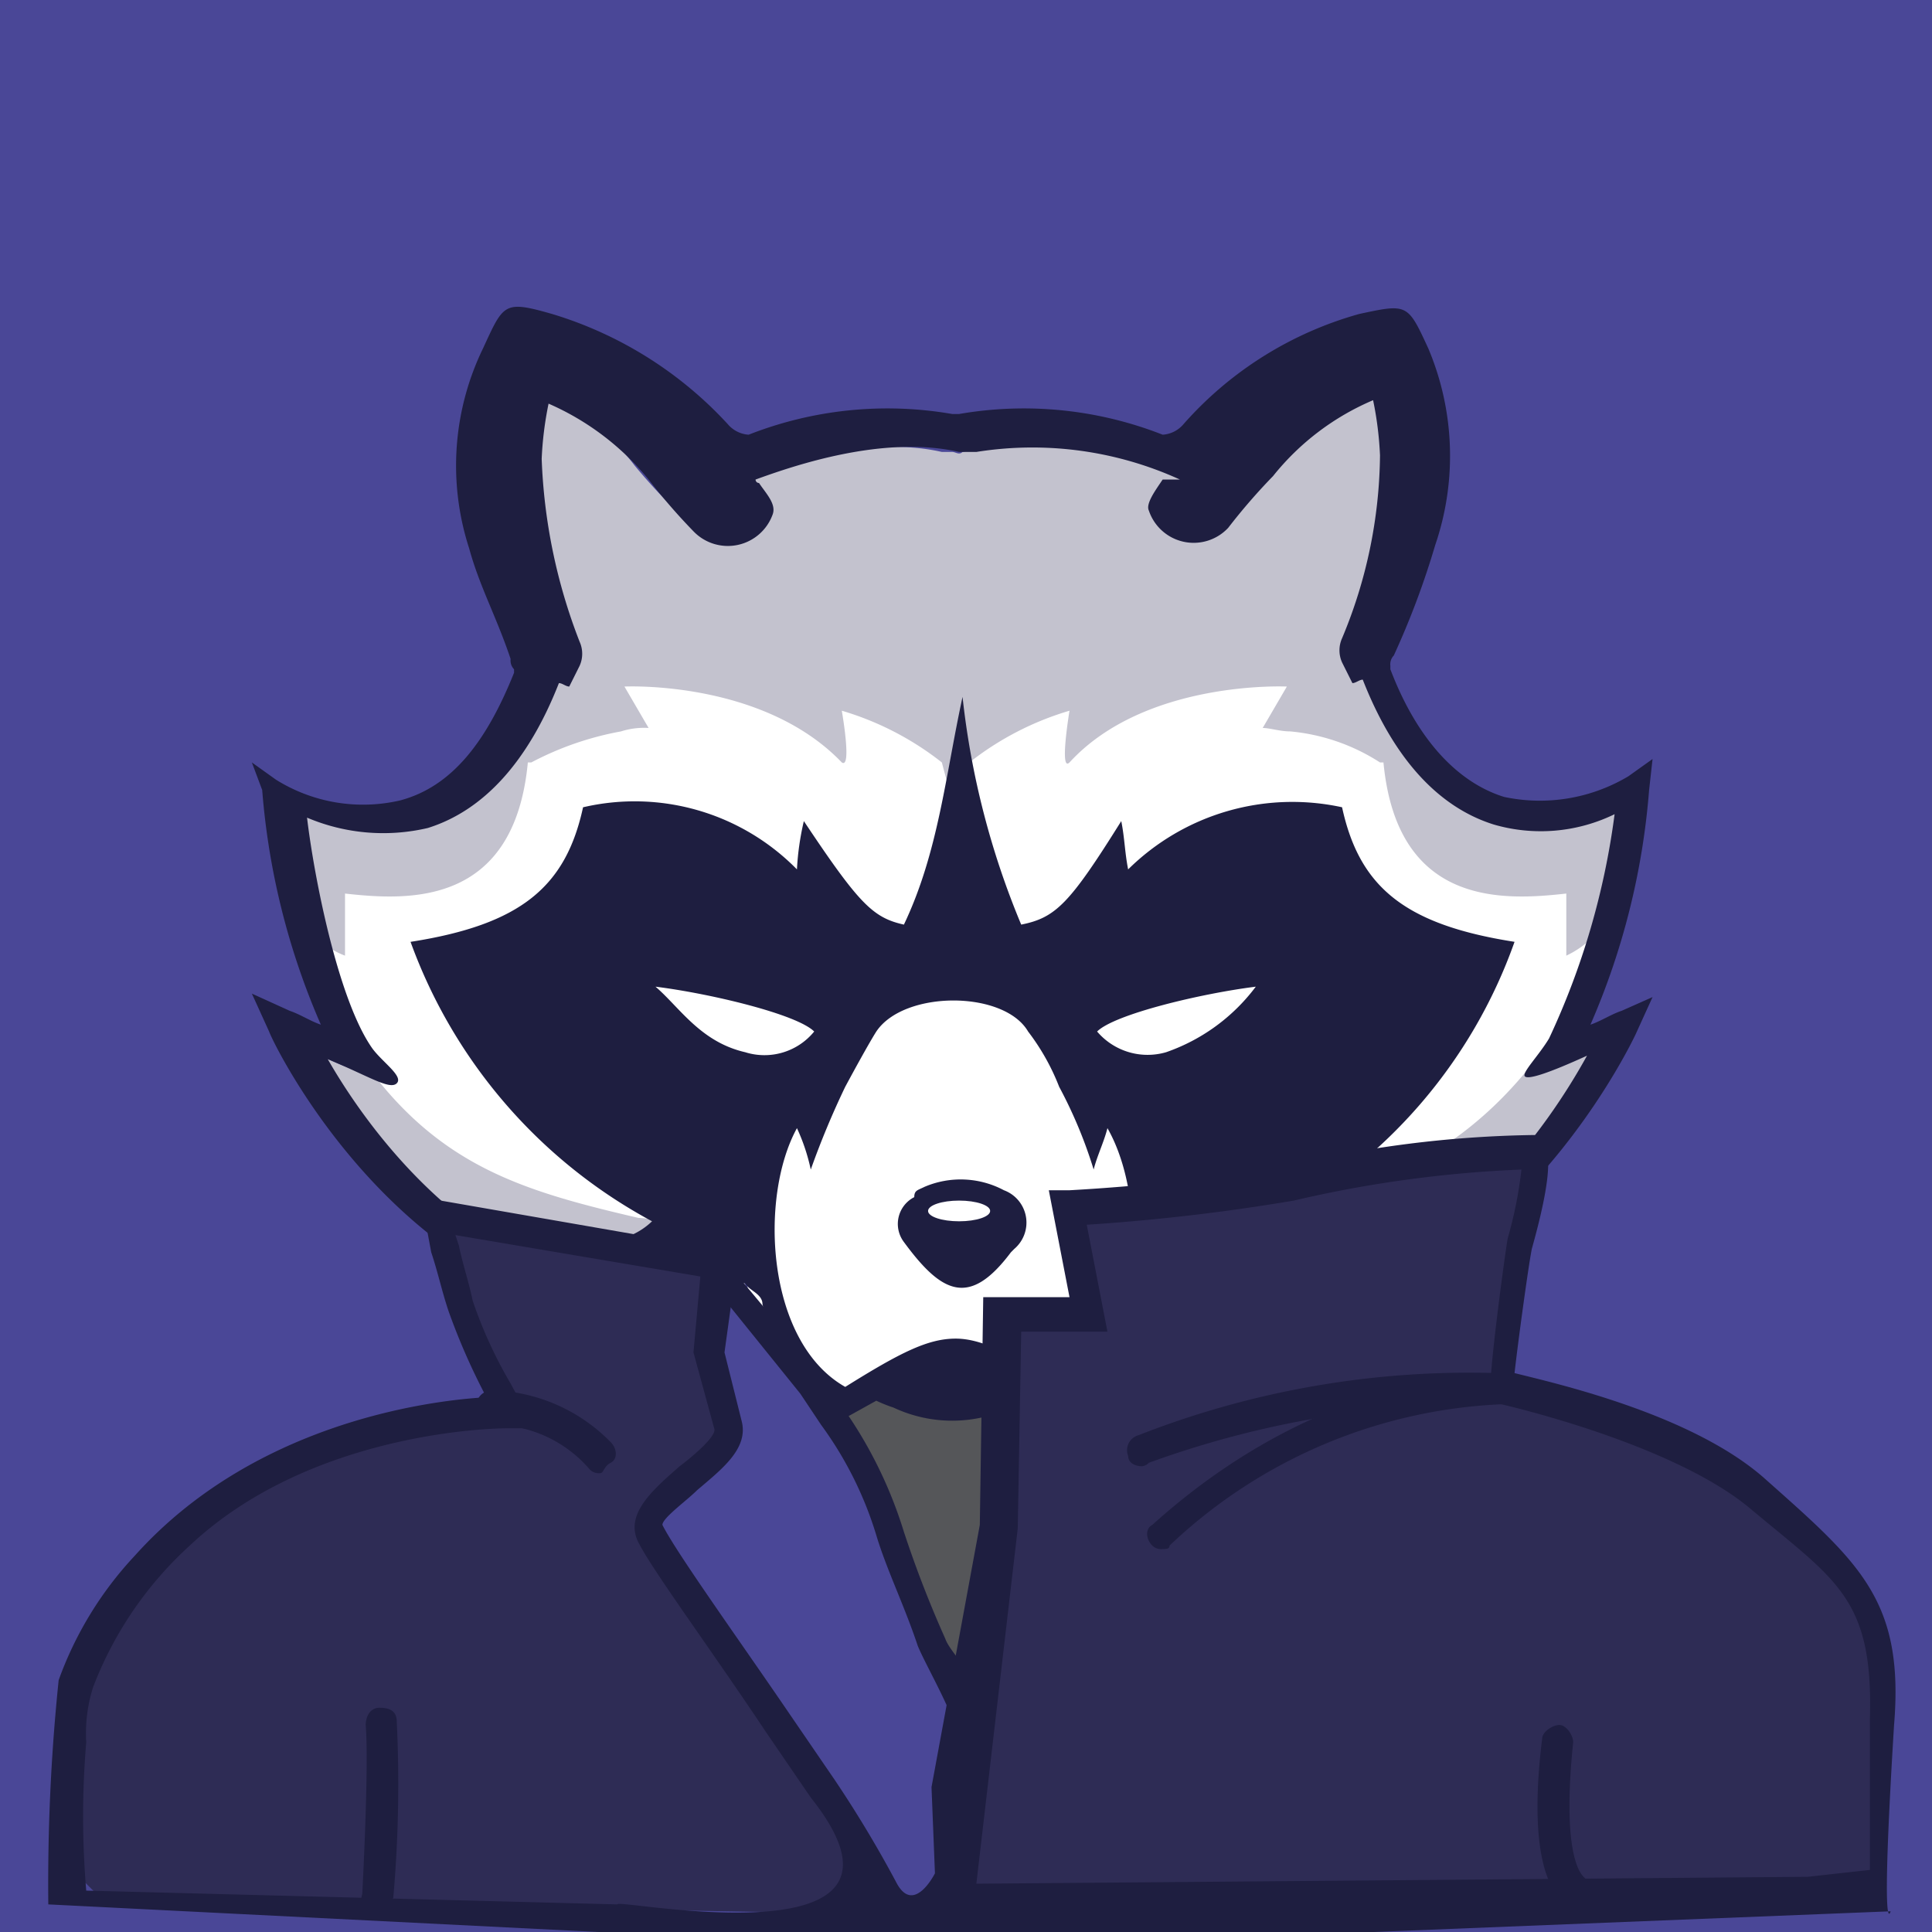
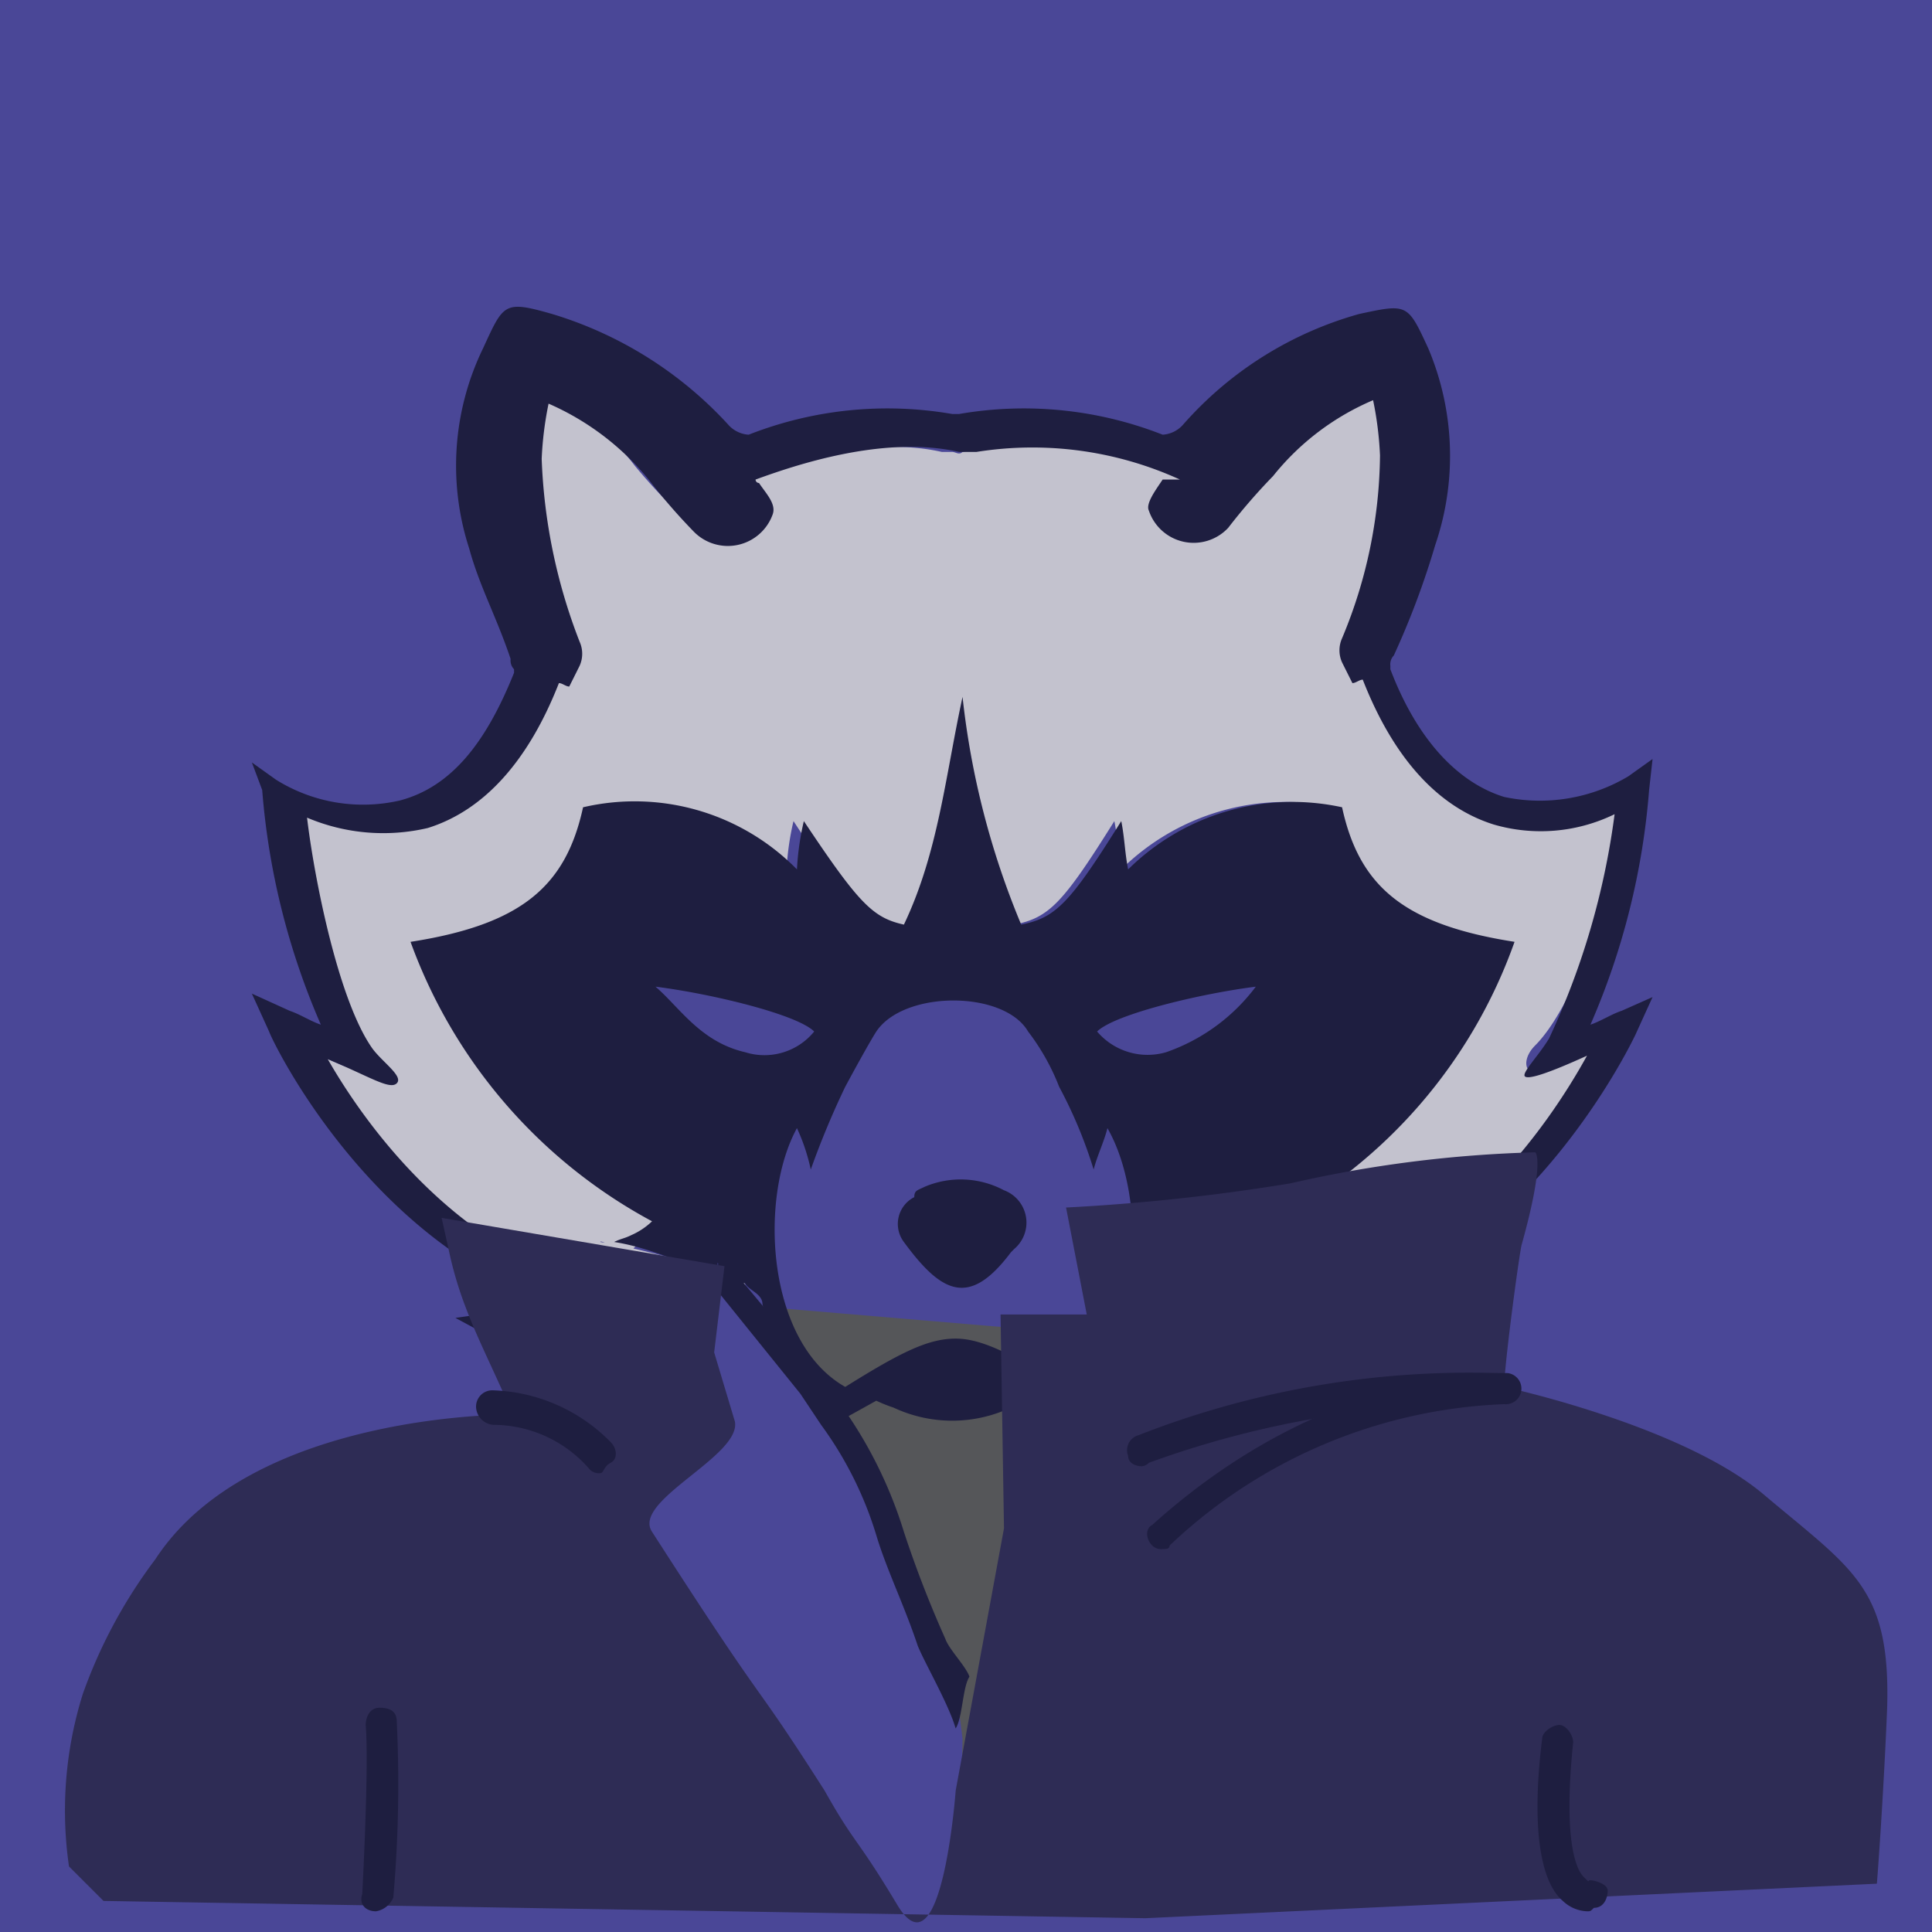
<svg xmlns="http://www.w3.org/2000/svg" width="80" height="80" fill="none">
  <g>
    <path d="M0 0h80v80H0V0z" fill="#4A4797" />
    <path d="M28.571 53.857l20.286 1.715S56.285 64.142 56 66c-.286 1.857 1.714 10.714-2 12.572-3.715 1.857-15.429-2-17.286-2.43-1.857-.428-7.857 2.43-11.857-2.713-4-5.429-1-2.143-1-4.858-.286-2.714 4.714-14.714 4.714-14.714z" fill="#555659" />
    <path d="M53.286 53.714c-.572.143-.857.286-.857.429 0 .428.571.143 2.428 1-2.503.725-5.12.968-7.714.714a8.254 8.254 0 0 0 .714-2c.179-.355.276-.745.286-1.143 2-.285 1.143-.571 3.286-.857 0-.143.857-.143.857-.286-.286-.142 1.285-.428 1-.428a8.738 8.738 0 0 1-.857-.572 21.014 21.014 0 0 0 10-11.571c-4.572-.714-6.429-2.286-7.143-5.571A9.672 9.672 0 0 0 46.429 36c-.143-.714-.143-1.286-.286-2C44 37.429 43.429 38 42 38.286a27.058 27.058 0 0 1-2.429-7.715c-.714 3.286-.714 5.286-2.142 8.143C36.143 38.43 35 37.286 32.857 34a11.2 11.2 0 0 0-.286 2 8.686 8.686 0 0 0-8.428-2c-.714 3.286-.714 4.571-5.286 5.429 1.857 5.142 4.429 8.714 9.143 11.285-.4.25-.833.442-1.286.572-.285.143-.428.428-.714.571 0 .143-1.143-.571-1.143-.428 1.857.285 4 1 5.857 1.428.179.355.277.746.286 1.143.151.695.391 1.367.714 2A20.527 20.527 0 0 1 24 55.286c2.429-.286 2.429-.572 2.429-1 0-.143 0-.572-.715-.715-8.143-.857-11.714-7.428-13.428-10.285 1.714.714 2.571 1.285 2.857.857.286-.429.286-.572-.286-1-1.714-1.714-2.571-7.286-2.857-9.714 1.143.428 3.143 1.428 5 .857 2.286-.715 4.143-2.715 5.429-6 .142 0 .285.143.428.143l.429-.858a1.214 1.214 0 0 0 0-1A23.114 23.114 0 0 1 21.714 19c.135-1.01.326-2.011.572-3 1.57.77 2.94 1.895 4 3.286.58.701 1.2 1.37 1.857 2 1 1 2.857 1.428 3.143 0 .143-.429-.286-.857-.572-1.286a.143.143 0 0 1-.143-.143C32.143 19.286 35.857 18 39 18.714h.429c.142 0 .285.143.428 0a18.485 18.485 0 0 1 9.143.429l.714 1.143c-.285.428-1 .857-.857 1.143.429.571.572.857 1.572-.286A24.83 24.83 0 0 1 52.286 19a15.814 15.814 0 0 1 5.428-4c.143.857.429 3.571.429 4.286a17.887 17.887 0 0 1-1.572 7.143c-.142.285-.714.714-.571 1.142.143.429 0 0 .143.286.143 0 .571.286.714.286l-.143.286c1.286 3.285 3 4.714 5.286 5.428 1.884.403 3.85.15 5.571-.714-.285 2.286-2.142 8.286-4 10.143-.428.428-.428.857-.285 1 .143.143 1.571-.572 3.428-1.286C65.43 47 60 52.714 53.286 53.714z" fill="#C3C2CE" />
-     <path d="M66.714 37.714a3.843 3.843 0 0 1-1.857 1.857V37c-2.571.286-7 .571-7.571-5.429h-.143a8.243 8.243 0 0 0-3.715-1.285c-.428 0-.857-.143-1.142-.143l1-1.714s-5.858-.286-9 3.142c-.429.429 0-2.142 0-2.142a12.327 12.327 0 0 0-4.143 2.142l-.572 2.143L39 31.571a12.327 12.327 0 0 0-4.143-2.142s.429 2.428 0 2.142c-3.286-3.428-9-3.142-9-3.142l1 1.714a3.145 3.145 0 0 0-1.143.143c-1.296.235-2.55.669-3.714 1.285h-.143c-.571 6-5 5.715-7.571 5.429v2.571a3.156 3.156 0 0 1-1.857-1.857l-.143.715.143.857c3.857 8.428 7.857 9.714 14 11.143l1.857.142 2.428 1.286.286 1.714c.571 2.143 1.428 2.715 3.286 4.143l.714.572 2.143-1.143 2.285-.286 2.286.286L43.43 58l.857.286a8.572 8.572 0 0 0 3.571-4.715l.286-1.714 2.428-1.286 1.858-.142c6.142-1.572 10.714-3.715 14.428-12.286l-.143-.429z" fill="#fff" />
    <path d="M38.286 49.143a3.814 3.814 0 0 1 3.286.143A1.429 1.429 0 0 1 42 51.714l-.142.143c-1.715 2.286-2.858 1.714-4.43-.428a1.244 1.244 0 0 1 .43-1.858c0-.285.142-.285.428-.428z" fill="#1E1E40" />
    <path d="M67.143 41.857c-.429.143-.857.429-1.286.572a30.173 30.173 0 0 0 2.429-9.715l.143-1.285-1 .714a7.143 7.143 0 0 1-5.143.857c-1.857-.572-3.572-2.286-4.714-5.286v-.143a.527.527 0 0 1 .142-.428 33.925 33.925 0 0 0 1.715-4.572 11.429 11.429 0 0 0-.286-8.143c-.857-1.857-.857-1.857-2.857-1.428A15.114 15.114 0 0 0 49 17.571a1.228 1.228 0 0 1-.857.429 15.714 15.714 0 0 0-8.429-.857h-.285A15.714 15.714 0 0 0 31 18a1.229 1.229 0 0 1-.857-.429A16.257 16.257 0 0 0 22.857 13c-2-.572-2-.429-2.857 1.428a11.115 11.115 0 0 0-.571 8.286c.428 1.572 1.143 2.857 1.714 4.572a.53.53 0 0 0 .143.428v.143c-1.143 2.857-2.572 4.714-4.714 5.286a6.8 6.8 0 0 1-5.143-.857l-1-.715.428 1.143a30.17 30.17 0 0 0 2.429 9.715c-.429-.143-.857-.429-1.286-.572l-1.571-.714.714 1.571C11.286 43.143 15.286 51.43 23 54c-.714.143-1.428.143-2.143.286l-2 .285 1.857 1c3.05 1 6.223 1.577 9.429 1.715.77-.016 1.536-.112 2.286-.286.305.45.693.838 1.143 1.143.32.213.653.404 1 .571H35L36.286 58c.232.11.47.206.714.286a5.714 5.714 0 0 0 4.857 0l.715-.286 1.285.714h.429a2.458 2.458 0 0 0 1-.571A8.57 8.57 0 0 0 46.429 57c.75.174 1.516.27 2.285.286a36.515 36.515 0 0 0 9.429-1.715l2.571-.857L58 54.43c-.714-.143-1.428-.143-2.143-.286 7.715-2.572 11.715-11 11.857-11.286l.715-1.571-1.286.571zm-23 15.572c-2.143-1.286-3.429-2-4.571-2-1.143 0-2.286.571-4.572 2-3.286-1.858-3.571-7.858-2-10.715.254.548.446 1.123.572 1.715A34.904 34.904 0 0 1 35 45c1-1.857 1.286-2.286 1.286-2.286 1.143-1.714 5.286-1.714 6.286 0A9.312 9.312 0 0 1 43.857 45a19.035 19.035 0 0 1 1.429 3.428c.143-.57.428-1.142.571-1.714 1.715 3 1.429 9-1.714 10.715zM30.857 43.57c-1.857-.428-2.714-1.857-3.714-2.714 2.286.286 5.857 1.143 6.571 1.857a2.657 2.657 0 0 1-2.857.857zm14.572-.857c.714-.714 4.285-1.571 6.571-1.857a7.857 7.857 0 0 1-3.714 2.714 2.743 2.743 0 0 1-2.857-.857zm7.857 11c-.572.143-1.857.286-1.714.286.142.286.857.286 3.428 1.143-2.503.725-5.12.968-7.714.714a8.256 8.256 0 0 0 .714-2c.179-.355.276-.745.286-1.143 2-.285 4-.714 6-1a3.114 3.114 0 0 1-.714-.571 8.732 8.732 0 0 1-.858-.572 21.014 21.014 0 0 0 10-11.571c-4.571-.714-6.428-2.286-7.142-5.572A9.672 9.672 0 0 0 46.714 36c-.142-.714-.142-1.286-.285-2-2.143 3.428-2.715 4-4.143 4.286a33.884 33.884 0 0 1-2.429-9.429c-.714 3.286-1 6.429-2.428 9.429-1.286-.286-1.857-.858-4.143-4.286A11.2 11.2 0 0 0 33 36a9.414 9.414 0 0 0-8.857-2.572C23.429 36.715 21.572 38.286 17 39a21.429 21.429 0 0 0 10 11.571c-.25.24-.54.433-.857.572-.286.143-.429.143-.714.285 1.857.286 3.571 1.286 5.428 1.715.143.285.715.428.715.857.15.695.39 1.367.714 2a20.531 20.531 0 0 1-7.714-.714C27 55 27 54.714 27 54.286c0-.143 0-.572-.714-.715-6.714-.857-11-6.714-12.714-9.714 1.714.714 2.571 1.286 2.857 1 .285-.286-.572-.857-1-1.428-1.429-2-2.429-7.143-2.715-9.572 1.58.67 3.33.82 5 .429 2.286-.715 4.143-2.715 5.429-6 .143 0 .286.142.429.142l.428-.857a1.214 1.214 0 0 0 0-1A23.115 23.115 0 0 1 22.43 19c.033-.768.129-1.533.285-2.286a11.042 11.042 0 0 1 4.143 3.143c.578.75 1.198 1.465 1.857 2.143A1.972 1.972 0 0 0 32 21.286c.143-.429-.286-.858-.571-1.286a.143.143 0 0 1-.143-.143c1.571-.571 5.286-1.857 8.428-1.143h.715c2.86-.457 5.792-.06 8.428 1.143h-.714c-.286.429-.714 1-.571 1.286a1.957 1.957 0 0 0 3.285.714 24.829 24.829 0 0 1 1.857-2.143 10.614 10.614 0 0 1 4.143-3.143c.157.753.252 1.518.286 2.286a20 20 0 0 1-1.571 7.572 1.215 1.215 0 0 0 0 1l.428.857c.143 0 .286-.143.429-.143 1.285 3.285 3.143 5.285 5.428 6a6.972 6.972 0 0 0 5-.429A31.429 31.429 0 0 1 64.143 43c-.429.714-1.143 1.428-1 1.571.143.143 1-.142 2.571-.857-1.571 2.857-5.714 9-12.428 10z" fill="#1E1E40" />
-     <path d="M39.714 50.571c.71 0 1.286-.191 1.286-.428s-.575-.429-1.286-.429c-.71 0-1.285.192-1.285.429s.575.428 1.285.428z" fill="#fff" />
    <path d="M29.714 52.286l4 4.857a20.57 20.57 0 0 1 3.286 6C38.286 67.286 39.143 66 39.857 72l-.143 7-8.857-.571s-1.143-.572-7.428-14.572c-.429-1-2-10.571-2-10.571l6.285-.857h2v-.143z" fill="#4A4797" />
    <path d="M29.857 51.714c-.143.572-.143 1-.286 1.572l3.572 4.428L34 59a15.172 15.172 0 0 1 2.286 4.571C36.714 65 37.428 66.43 38 68.143c.286.714 1.286 2.428 1.571 3.428.286-.428.286-1.714.572-2.142-.143-.429-.857-1.143-1-1.572a45.94 45.94 0 0 1-1.715-4.428 18.114 18.114 0 0 0-2.428-5 9.993 9.993 0 0 1-.857-1.286L29.857 52v-.286z" fill="#1E1E40" />
    <path d="M78.143 70.714c.143-5-1.428-5.714-5.143-8.857C69.572 59 62.286 57.43 62.286 57.43c0-.858.572-5.143.714-5.858 1-3.571.572-3.857.572-3.857-3.416.09-6.813.52-10.143 1.286a84.097 84.097 0 0 1-9.286 1L45 54.429H41.43l.143 8.857-2 10.857S39 82 37.143 78.857c-1.714-2.857-1.714-2.428-3-4.714-3.285-5.143-2-2.714-7.143-10.714-.857-1.286 3.715-3.143 3.429-4.572L29.572 56 30 52.429l-11.714-2 .286 1.285c.172.828.41 1.64.714 2.429.429 1.143 1 2.286 1.572 3.571l.428.857s-10.857-.142-14.857 6a20.786 20.786 0 0 0-3 5.572 16.143 16.143 0 0 0-.572 7.143l1.429 1.428 43.143.715L77.715 78c0 .143.285-3.714.428-7.286z" fill="#2E2C55" />
-     <path d="M39 80.714L2 78.857c-.032-3.1.11-6.2.429-9.286a14.914 14.914 0 0 1 3.143-5.142c4.857-5.429 12-6.429 14.57-6.572a26.982 26.982 0 0 1-1.57-3.571c-.286-.857-.43-1.572-.715-2.429l-.428-2.286 13.143 2.286L30 56l.714 2.857c.286 1.143-.857 2-1.857 2.857-.428.429-1.428 1.143-1.428 1.429.571 1.143 3.143 4.714 5.285 7.857l1.858 2.714A48.564 48.564 0 0 1 37.142 78c.715 1.286 1.572-.429 1.572-.429L38.572 74l2-10.857.142-9.429h3.572l-.857-4.428h.857a82.46 82.46 0 0 0 9-1A46.434 46.434 0 0 1 63.429 47h.142l.143.143c.429.286.715 1-.285 4.571-.143.715-.572 3.857-.715 5.143 1.715.429 7.429 1.714 10.429 4.429 3.857 3.428 5.714 5 5.286 10.143-.572 9.285-.143 7.714-.143 7.714L39 80.714zm3.286-25.571l-.143 8.143L40.429 78l17.285-.143 17.143-.143 2.572-.285v-6.286c.142-5-1.429-5.714-5-8.714-3.286-2.715-10.286-4.286-10.286-4.286L61.714 58v-.571c0-1 .572-5.286.715-6.143.27-.935.461-1.89.571-2.857a49.991 49.991 0 0 0-9.428 1.285c-2.839.48-5.7.813-8.572 1l.857 4.429h-3.571zM3.57 78.286l22 .571c-.142-.286 13.572 2.572 8-4.428l-1.857-2.715C29.43 68.286 27 65 26.43 63.857c-.572-1.143.571-2.143 1.714-3.143.571-.428 1.571-1.285 1.428-1.571L28.715 56 29 52.857l-10.143-1.714.143.428c.143.715.429 1.572.572 2.286.404 1.194.93 2.343 1.57 3.429l1 1.857H21c-1 0-8.286.286-13.143 4.857a15.3 15.3 0 0 0-4 5.857 6.286 6.286 0 0 0-.286 2.286 36.386 36.386 0 0 0 0 6.143z" fill="#1E1E40" />
    <path d="M24.857 61a.529.529 0 0 1-.428-.143 5.272 5.272 0 0 0-4-1.857.772.772 0 0 1-.715-.714.673.673 0 0 1 .715-.715 7.143 7.143 0 0 1 4.857 2.143c.285.286.285.715 0 .857C25 60.714 25 61 24.857 61zm-9.285 18.143c-.43 0-.715-.286-.572-.715 0 0 .286-5.285.143-7 0-.285.143-.714.571-.714.429 0 .715.143.715.572.117 2.429.069 4.863-.143 7.285a.943.943 0 0 1-.715.572zm50.142 0a1.543 1.543 0 0 1-1-.429c-1-.857-1.285-3.285-.857-6.714 0-.286.429-.572.715-.572.285 0 .57.43.57.715-.428 4.143.144 5.285.43 5.571.285.286.142.143.285.143s.715.143.715.429c0 .285-.143.714-.572.714-.143.143-.143.143-.286.143zm-17.571-15a.527.527 0 0 1-.429-.143c-.285-.286-.285-.714 0-.857C55 56.57 62.143 56.857 62.43 56.857a.647.647 0 0 1-.143 1.286A21.3 21.3 0 0 0 48.429 64c0 .143-.143.143-.286.143z" fill="#1E1E40" />
    <path d="M47.286 60.714c-.286 0-.572-.143-.572-.428a.643.643 0 0 1 .429-.857A37.556 37.556 0 0 1 62 56.857a.647.647 0 0 1-.143 1.286c-4.87-.06-9.71.762-14.286 2.428a.443.443 0 0 1-.285.143z" fill="#1E1E40" />
  </g>
</svg>